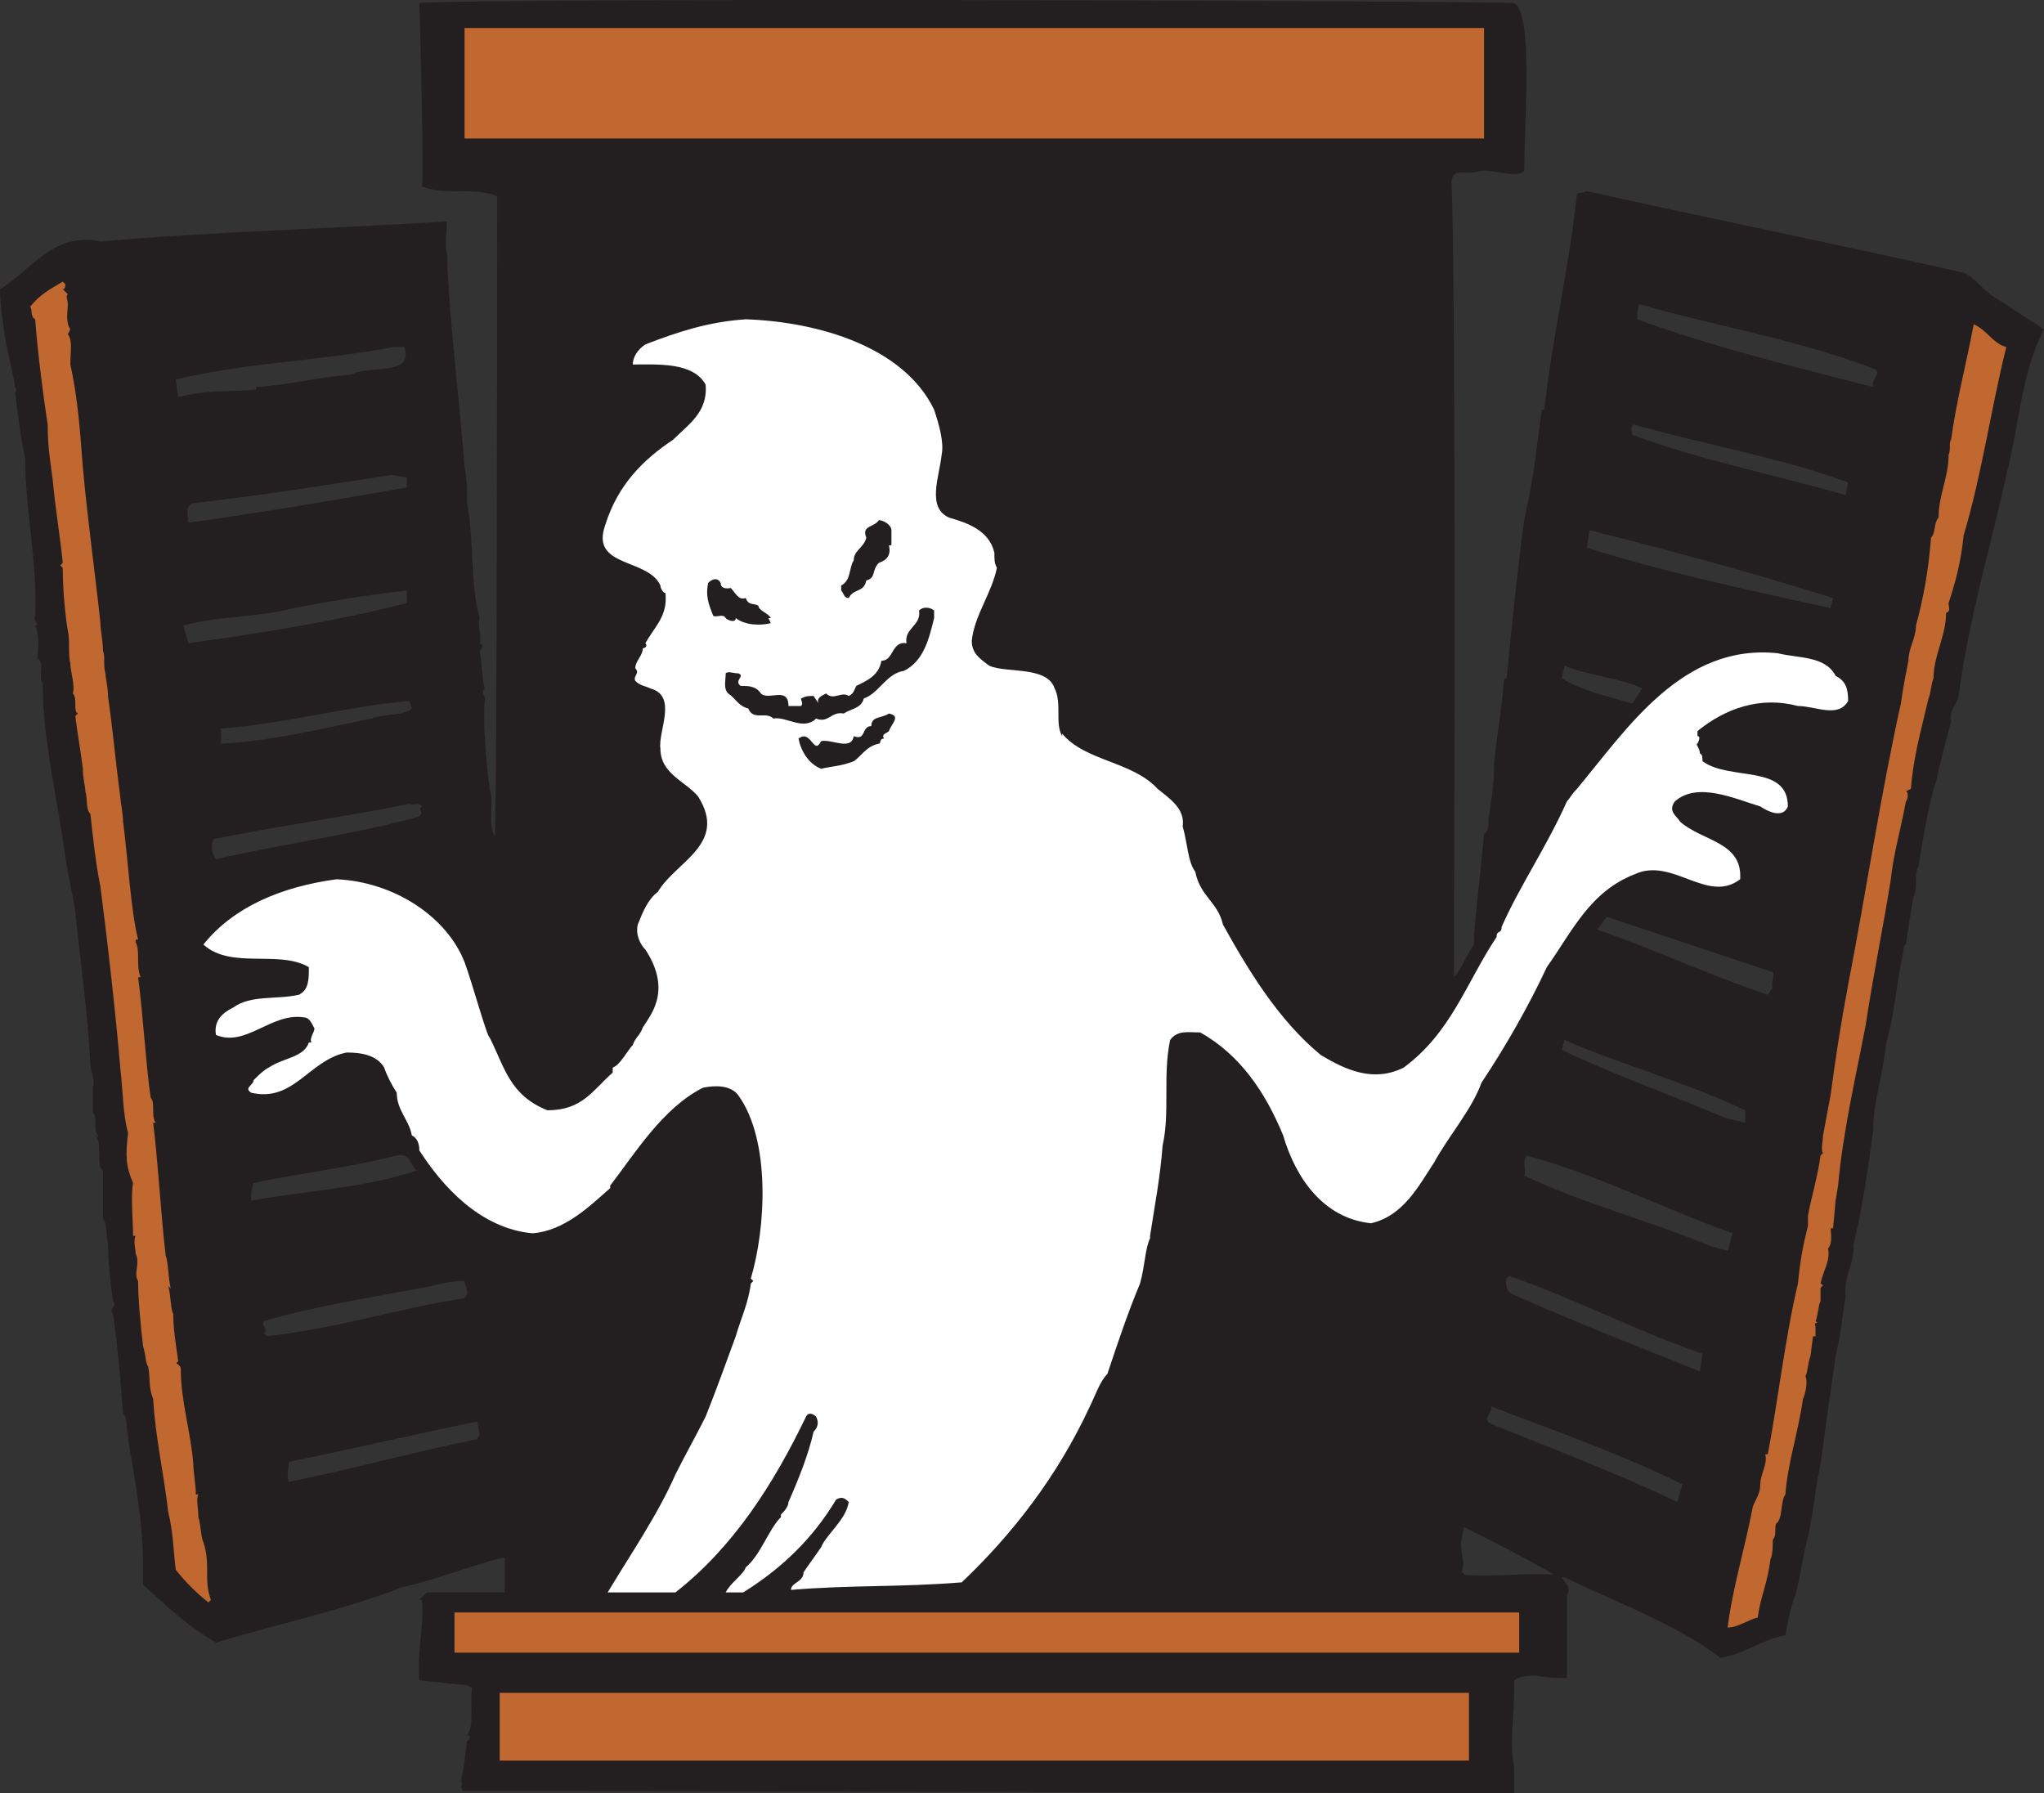
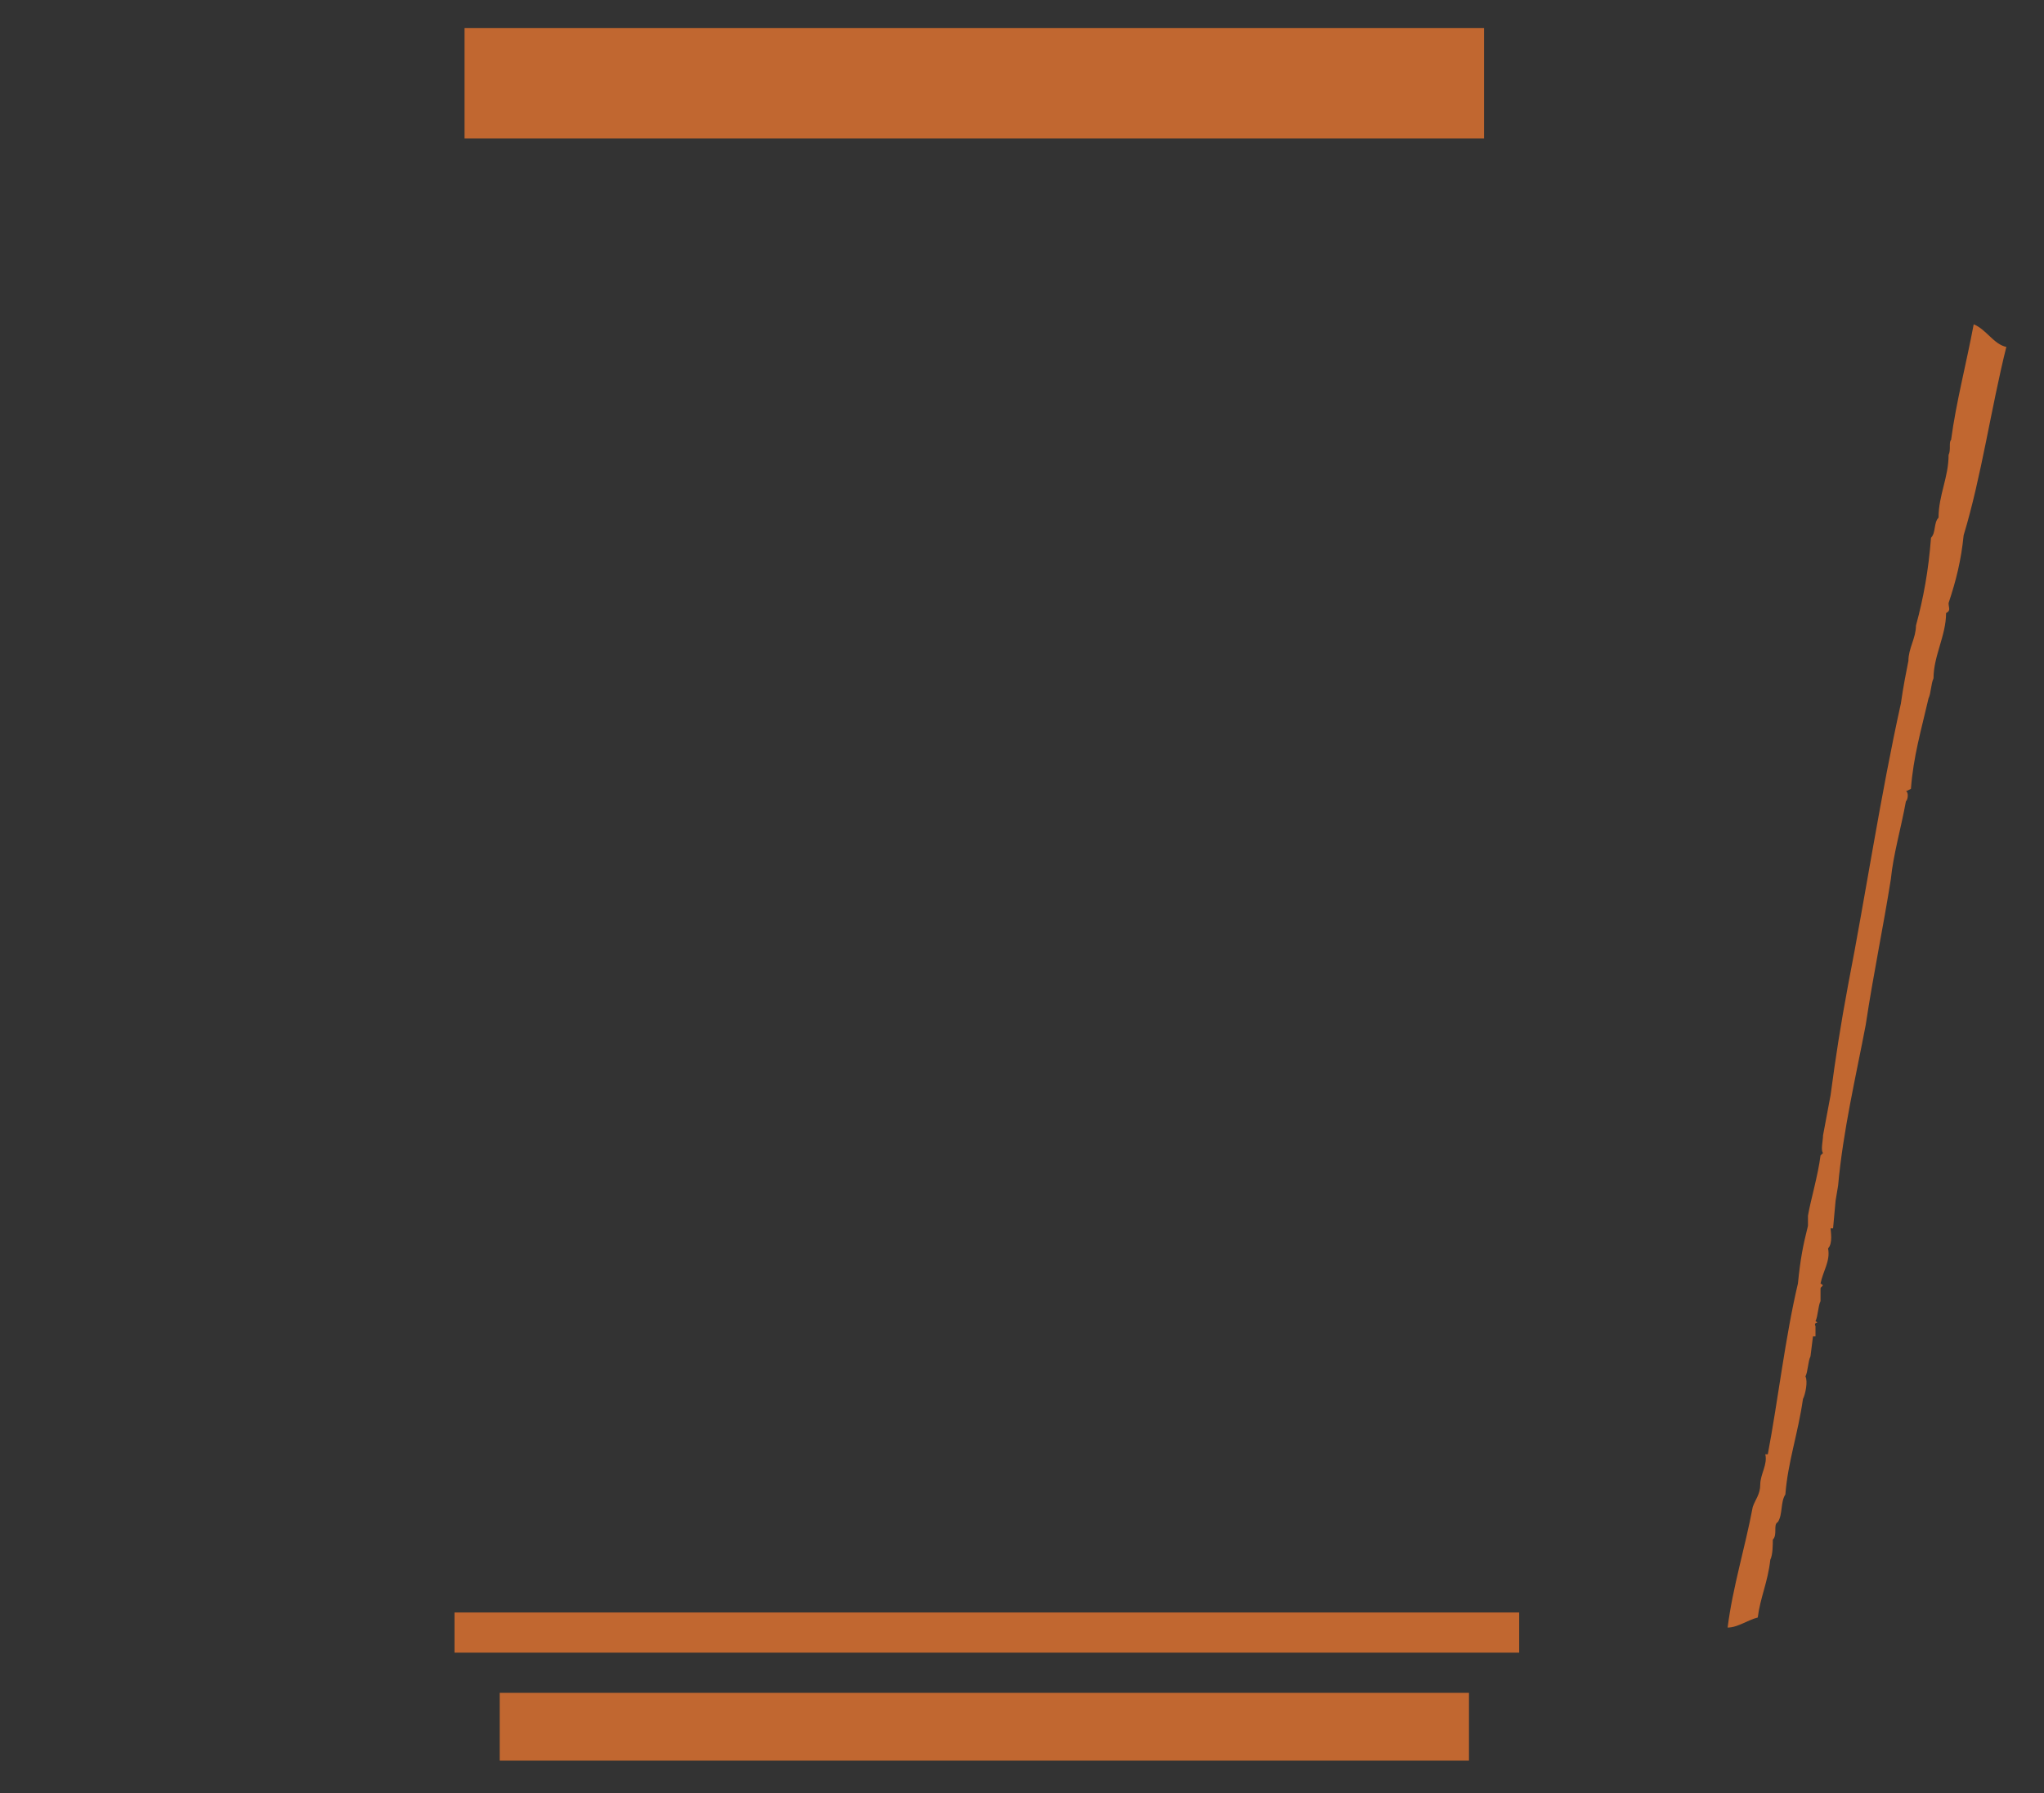
<svg xmlns="http://www.w3.org/2000/svg" width="610.5" height="535.616">
  <rect width="100%" height="100%" fill="#333333" stroke="none" />
-   <path fill="#231f20" fill-rule="evenodd" d="M451.5.866c6.75 0 3.75 35.25 3.75 50.25-3 2.25-9-.75-13.5 0-3.75 1.5-7.5-1.5-8.25 3h.75-.75c1.5 26.25.75 237.75.75 237.75 2.25-2.25 3.75-6.75 6-9.75v-3c.75-8.25 2.25-21.75 3-30 2.25-1.5.75-4.5 1.5-5.25.75-6 1.5-9 1.5-15.75.75-8.25 2.25-15.75 3-25.5 0 .75 0 0 .75 0 1.5-15 3-30.75 5.25-47.25 1.5-6.75 3-15 3.75-21.75l1.5-11.25h.75c2.25-21 7.5-42.75 9.75-64.5l3-.75c37.5 8.25 74.25 15.75 111 24 4.5.75 6.75 5.25 10.5 7.5l15 9.75c-6.75 12.75-7.5 29.25-11.25 43.5-4.5 21-11.25 42.75-14.25 66-.75 3-3 4.5-2.25 7.5-1.5 6-3 11.25-4.5 18-2.25 6.75-3.75 16.5-5.25 25.5-1.5 2.25 0 6.75-1.5 9-.75 4.5-1.5 9-2.25 14.25-.75 0-.75 1.5-.75 3v-.75c-2.25 9.75-2.25 17.25-5.25 27.75-.75 9-3.75 16.5-3.75 25.5-1.5 10.5-3 22.5-6 34.5.75 4.5-3 9-2.25 15-.75 4.5-1.5 12-3 18-1.5 10.5-3 21-4.5 32.25-1.5 6.75-2.25 15-3.75 21.75-1.5 5.25-2.25 12-3.75 17.25-1.5 3.75-2.25 8.25-3 12-7.5 1.5-12.75 6-19.5 6.75-12.75-9.75-30.75-16.5-46.5-24h-.75c.75 1.5 3 3 1.5 5.25v24.75c-5.25.75-11.25-2.25-15.75.75v3.75c0 6.75-1.5 15 0 22.5v7.5l-314.25-.75v-.75c-.75 0 0-.75 0-1.5-.75 0 .75-5.25.75-6.75l.75-6c.75 0 .75-.75.75-.75v-.75h-.75c2.25-3 .75-9 1.5-14.25l-1.5-.75-14.25-1.5c-.75-8.25 1.5-16.5.75-24h-.75l2.25-2.25h23.25v-10.5c-9.75 2.25-20.25 6.75-30.75 9-17.25 6.75-38.25 11.25-55.5 16.5-9-5.25-15-11.25-21.75-17.25v-4.5c0-14.25-2.25-25.5-4.5-39v-1.5c-.75-1.5 0-5.25-1.5-6-.75-10.5-1.5-19.5-3-30-1.5-1.5 1.5-2.25 0-3.75-.75-5.25-1.5-12-1.5-17.25-.75-2.25 0-5.25-1.5-7.5v-14.25c-2.25-1.5 0-8.25-2.25-10.5.75.75.75 0 .75 0-1.5-1.5 0-5.25-1.5-6.75v-7.5c.75-2.25-.75-5.25-.75-6.75-.75-15.75-3-30.75-4.5-45.75-.75-5.25-2.25-11.25-3-16.5-2.25-17.25-6.75-34.5-6.75-51.75-1.5-2.25.75-6-1.5-7.5 0-2.25.75-6.75-.75-9.75 1.5 0-.75-1.5 0-3 .75-15.75-3-31.5-3-47.25-1.5-6-2.25-14.25-3-19.5.75 0 0-1.5 0-1.5-.75-5.25-2.25-9.75-3-15S0 90.866 0 86.366c9-5.25 15.75-17.25 30-14.25 34.5-3 69-3.75 103.5-6 0 3-.75 6.75 0 9.75.75 21.75 3.75 42.75 5.25 63.75.75 3 .75 7.5.75 10.5 2.25 12 .75 23.25 3.75 34.5-.75 1.5.75 6 0 7.5 1.5.75.75 1.5 0 2.25.75 3.75.75 9 1.5 11.25-1.5 1.5.75 2.25 0 3.75-.75 9.75 1.5 26.25 1.5 26.25 1.5 3.75-.75 9.75 1.5 14.25.75-5.25.75-181.5.75-191.25-6.75-3-15.75 0-22.5-3 .75-2.25-.75-54.75-.75-54.75 23.25-1.5 294-.75 326.25 0m-14.25 455.25-.75 3.75c-.75 3 1.5 6.75 0 9.75.75 0 .75.75.75.75 9 .75 19.5-.75 27 0-9-5.25-18-9.75-27-14.25m52.5-365.25c-.75.75-.75 3-.75 4.5 22.5 8.25 47.25 14.25 70.5 20.25-.75-2.25 2.25-3.75.75-5.25-23.25-9-47.25-12.75-70.5-19.5m-372 12.75c-24 4.5-43.5 4.5-65.25 9.75l.75 5.25c8.25-2.25 15.75-1.5 23.25-2.25v-.75c10.5-.75 18.75-3 28.5-3.75 5.25-3 18.75.75 15.75-8.25h-3m370.5 23.25c-1.5 0-.75 2.25-.75 3 20.25 7.5 42.75 12 63.75 18l.75-3.75c-20.25-7.5-42.75-11.25-63.75-17.25m-366.75 15.75-4.5-.75c-19.5 3-38.25 6-57.75 8.25-4.5 0-3 3.75-3 6 21.75-3 43.5-6.75 65.25-10.5v-3m353.25 15.75-.75 5.25c24 7.5 48.75 12.75 72.75 18l.75-3c-24-7.5-48.75-14.25-72.75-20.25m-353.25 18c-12.75 1.5-21.75 3-33.75 5.25-11.25 3-22.5 2.25-33 5.25l1.5 5.25c21.75-3 45-6.75 65.25-12v-3.75m345.75 22.5-.75 3.75c6 3.75 13.5 5.25 21 7.5l3-4.5c-6-3-15.75-3.75-23.25-6.75m-345 10.5c-18 1.5-36.75 6.75-56.25 8.25v4.5c15-.75 30-4.5 45-7.5 3.75-1.5 9.75-.75 12-3l-.75-2.25m0 30.75c-18.75 3.75-39.75 6.75-58.5 10.5-.75 1.5-.75 3.75.75 6 19.5-4.5 42-7.5 60.75-12.75 1.5-1.5-.75-2.25.75-3-.75-1.5-2.25 0-3.75-.75M480 273.866c-1.5 1.5-1.5 2.25-3 3.75 17.25 6 33 13.5 51 19.5l1.5-2.25c-.75-1.5.75-3 0-4.5l-49.5-16.5m-12.75 36.75-.75 3c15.75 7.5 33 13.5 48.75 20.25l6 1.5v-3.75c-17.25-8.25-36.75-13.5-54-21m-348.75 34.5c-14.25 3.75-29.25 5.25-42.75 8.25-.75 1.5-.75 3.75-.75 5.25 16.5-3 33.75-3.75 49.5-9-2.25-1.5-1.5-5.25-6-4.5m337.5 0c-1.5 1.5 0 4.5-.75 6 17.25 8.25 37.5 13.5 55.5 21l5.25 1.5 1.5-5.25c-21-7.5-39.75-17.25-61.5-23.25m-5.25 36-.75.75c-.75 3 .75 4.5 3 5.25 18.75 8.25 36 15 54.75 22.5l.75-5.25c-19.5-6.75-38.25-16.5-57.75-23.25m-321.75 3c-15.75 3-35.25 6-50.25 10.5-.75 1.5 1.5 2.25 0 3.75.75 0 .75.75.75.75 21-2.25 39-8.25 58.5-11.25 3-.75.75-3.75.75-5.25-3.75 0-7.5.75-9.75 1.5m316.5 36c0 2.25-3 3.75 0 5.25 18.75 7.5 38.25 15 55.5 23.25l1.5-5.25c-18-9-37.5-15.75-57-23.25m-303 4.5c-18.75 3.75-37.5 8.25-56.25 12 0 2.25-.75 4.5 0 6 18.75-3.75 37.5-9 56.25-12.75l.75-1.5-.75-3.75" />
-   <path fill="#c16730" fill-rule="evenodd" d="M19.5 84.866c0 .75 0 1.5-.75 1.5l1.5 1.5c-.75.75 0 1.5 0 3 0 2.25-.75 5.25.75 7.5l-.75 1.5c1.5 1.5.75 6 .75 9 2.25 9.75 3 21 3.75 30.75 1.5 16.5 3.75 32.25 5.25 46.5 0 2.25.75 5.25.75 8.25.75 1.5 0 4.5.75 6.75 0 1.5.75 3.75.75 6.75 1.5 10.5 2.25 19.5 3.75 30.75 0 .75.75 4.5.75 6.75 1.5 11.25 2.25 26.25 4.5 35.25-.75 0-.75 0-.75.75 1.5 3 0 6.75 1.5 10.5h-.75c1.5 11.25 2.25 25.5 3.75 36 1.5 1.5 0 5.25 1.5 7.5h-.75c1.5 12 2.25 27 3.75 39.75.75 1.5.75 6.75 1.5 9.75l-.75-.75c.75 2.25.75 7.5 1.5 8.25 0 4.5.75 9 1.5 14.25-1.5.75.75.75.75 2.25 0 9.75 3 18.75 3.75 28.5 0 2.25.75 6 .75 9h.75c-.75 1.5 0 3.75 0 6.75.75 2.25.75 6 1.5 7.5 2.25 6.75 0 11.25 2.25 17.25l-.75.75c-3.75-3-6.75-6-9.75-9.75-.75-6-.75-11.25-2.25-17.25-1.5-12.75-3.75-21.75-4.5-33.75-1.5-3.75-.75-6-1.5-9.75-.75-.75-.75-3.75-1.5-6-.75-6-1.5-14.25-1.5-19.5-1.5-2.25.75-5.25-.75-8.25 0-1.5-.75-3.75 0-5.25h-.75c0-4.5-.75-12 0-15.75-2.25-5.25-2.25-8.25-1.5-15-1.5-5.25-1.5-12-2.25-18.75-1.5-17.25-3.75-37.5-6-54.75-1.5-7.5-2.25-15-3-21.75-1.5-1.5-.75-4.5-1.5-6.75 0-1.5-.75-3.75-.75-6.75-.75-6-1.5-9.75-2.25-15.75l.75-.75c-1.5-.75 0-4.5-1.5-6 .75-2.25-.75-6.75-.75-9-.75-3 0-6.75-.75-9.75-.75-4.5-1.5-12-1.5-18.75l-.75-.75.75-.75c-.75-7.5-2.25-16.5-3-24.75-.75-6-1.5-9.75-1.5-16.5-1.5-9.75-3-21.75-3.75-31.5-1.5-.75-.75-3-1.5-3.75 3-3.75 6-5.25 9.75-7.5l.75.75" />
-   <path fill="#fff" fill-rule="evenodd" d="M279 122.366c1.5 4.5 3 9.75 2.25 13.5-.75 6.75-4.5 15.75 2.25 18.75 5.25 1.5 12 3.75 13.5 10.5 0 2.25 0 3 .75 4.5-1.5 7.5-6.75 14.25-7.5 21.75 0 3.75 2.25 5.25 5.25 7.5 5.25 2.25 17.25 0 19.5 6.75 2.25 4.5 0 10.5 2.25 14.25v-.75c6.75 8.25 21 8.25 28.5 16.5 3.75 3 8.25 6 7.5 11.25 1.5 5.25 1.5 10.5 3.75 13.5 1.5 7.5 6.75 9 8.25 15.75 7.5 13.5 16.5 28.5 29.25 39 7.5 4.5 15.75 8.25 24.75 3.75 14.25-10.5 18.75-25.5 27.75-39 0-2.25 1.5-.75 1.5-3 5.25-12 13.5-24 19.5-37.5.75-.75 1.5-2.25 3-3.75 15-18 31.5-43.5 60-40.5 6 1.5 14.25.75 17.25 6.75 3 1.5 3.75 3.75 3.75 7.5-3 5.25-9.75 1.5-15 1.5-11.25-3-21.75.75-30 7.5v1.5c.75 0 .75.75 0 2.25-.75 0 .75 1.5.75 3 .75 0 .75 1.5.75 2.25 8.25 6 25.5.75 25.5 13.5-1.5 3.75-6 1.5-8.25 0-7.5-2.25-18.75-7.5-25.5-1.5-2.25 3 .75 4.5 1.5 6 6.75 6 18.75 6 18 17.25-9.75 7.5-20.25-6.75-31.5-1.5-13.5 5.25-18.75 17.25-26.25 27.75-5.25 11.25-12 23.25-19.5 34.5-3 8.25-9.75 15.75-14.25 24-4.5 6.75-9 15.75-18.75 18-14.25-1.5-22.5-13.5-26.25-26.25-5.25-12.75-12.75-24-24.75-30.75-3.75 0-6.75-.75-9 2.25-2.25 10.5 0 21.75-2.25 31.5-.75 9.75-2.25 17.25-3.75 27v.75c-1.5 3-1.5 8.25-3 13.5-3.75 9-6.75 18-9.75 27-2.25 2.25-3.75 6.75-5.25 9.75-9.75 21-23.25 38.25-38.25 52.5-18.75 1.5-33 .75-51 2.25 0-2.25 3.75-2.25 3.75-5.25 1.5-2.25 3.75-5.25 5.25-7.5 1.5-3.75 7.5-8.25 8.25-13.5-1.5-1.5-2.25-1.5-3.75-.75-6.75 11.25-15.75 20.25-27.75 27.75h-5.25c1.5-3 5.25-5.25 6-7.5 4.5-3.75 6.75-11.25 10.5-15v-.75c.75-.75 2.25-2.25 2.25-3.75 3-6.75 6-14.25 7.5-21 1.5-1.5 1.5-3 .75-4.5-.75-.75-2.25-1.5-3 0-9.75 20.25-21.75 39-39 52.5H181.5c6.75-11.25 15-23.25 20.25-35.25 3-6 6-11.25 9-17.25 3-7.5 6-15.75 9-24 1.5-5.25 3.75-9.75 4.5-15.75l.75-.75-.75-.75c4.5-15 6-41.25-3.75-54.75-2.25-3-6.75-3-10.5-2.25-12 6-20.25 19.5-27.75 29.25v.75c-6 5.25-13.5 12.75-23.25 13.5-15.75-1.5-27-14.25-33.75-24.75 0-2.25-.75-3.75-2.25-4.5-.75-4.5-4.5-7.5-4.5-12.75-1.5-2.25-3-5.25-3.75-7.5-2.25-3.75-6.75-4.5-11.25-4.5-11.25 2.25-15.75 15-28.5 12-2.25-1.5.75-2.25.75-3.75 1.5-1.5 3-3 4.5-3.75 4.5-3 10.5-3 12-7.5H93c-.75-1.5 1.5-3.75.75-4.5-.75-1.5-1.5-3-3-3-9.75-1.5-17.25 9-26.25 5.25-.75-4.5 2.25-6.75 5.25-8.25 5.25-3.75 12.75-2.25 19.5-3.75 3-1.5 3-4.5 3-8.25-9-5.25-23.25.75-31.5-6.75 9-11.25 23.25-17.25 39.75-19.5 17.25.75 33 11.25 38.25 24.75 2.25 6 6.75 22.5 7.5 22.5 4.5 9 6 17.25 17.25 21.75 10.5 0 13.5-6 19.5-11.25v-1.5c2.25-.75 4.5-5.25 6-6.75.75-2.25 2.25-3 3-5.25 1.5-2.25 3-4.5 3.75-6.75 2.25-6 0-12-3-16.5-1.5-1.5-3-4.5-2.25-7.5 1.5-3.75 3-7.5 6-9.75 5.25-9 21-14.25 12-28.5-3.75-4.5-11.25-6.75-11.25-14.25-.75-5.25 5.25-15.75-3-18-1.5-.75-3-.75-4.5-2.25-.75-1.5 1.5-2.25 0-3.75 0-2.25 2.25-3.75 2.25-6 .75 0 1.5-.75.75-1.5 3-5.25 6.75-8.25 6-15-.75 0-1.5-1.5-1.5-2.25-3.75-8.25-21-5.25-16.5-18 3.75-12 11.25-19.5 20.25-25.5 4.5-4.5 10.5-8.25 9.75-16.5-3.75-6.75-14.25-6-21.75-6 0-2.25 1.5-4.5 3.75-6 9.75-3.75 18.75-6.75 30-7.5 21.75.75 47.25 8.25 56.25 27" />
  <path fill="#c16730" fill-rule="evenodd" d="M599.25 103.616c-4.5 18-7.5 39-12.75 56.25-.75 7.5-2.25 13.5-4.5 20.25 0 1.5.75 2.25-.75 3 0 6.75-3.75 12.75-3.75 19.5-.75 1.5-.75 4.5-1.5 6-2.25 9.75-4.5 17.25-5.25 27l-1.5.75c.75 0 .75 2.25 0 3-1.5 8.25-3.75 15.75-4.5 23.25-2.25 14.25-5.25 28.5-7.5 43.5-3 15.75-6.75 31.5-8.25 48l-.75 4.5-.75 8.25h-.75c0 .75.75 4.5-.75 6 .75 3.75-1.5 6.75-2.25 10.5 1.5.75 0 .75 0 1.5v3.75c-.75 1.5-.75 4.5-1.5 6 1.5.75-.75 0 0 1.5v3h-.75l-.75 6c-.75 1.5-.75 4.5-1.5 6 .75 1.5 0 5.25-.75 6.75-1.5 10.5-4.5 18.75-5.25 28.5-1.5 2.25-.75 6-2.25 8.25-1.5.75 0 3.75-1.5 5.25 0 1.5 0 4.5-.75 6-.75 6.75-3 11.25-3.75 17.25-3 .75-6 3-9 3 1.5-12 5.25-24 7.5-36 .75-2.25 2.25-3.75 2.25-6.75s2.25-6 1.5-9h.75c3-15.75 5.25-35.25 9-51 .75-7.5 1.5-11.25 3-17.25v-3c.75-4.5 3-12 3.75-18l.75-.75c-.75-.75 0-3.75 0-5.25.75-3.75 1.5-8.25 2.25-12 1.5-11.25 3-21 5.25-33 5.25-27 9.75-57 15.75-84 .75-5.25 1.5-9 2.25-12.75 0-3.75 2.25-6.75 2.25-10.5 2.25-8.25 3.75-16.5 4.5-26.25 1.5-1.5.75-4.5 2.25-6 0-6.75 3-12 3-18.75.75-1.5 0-3.75.75-4.5 1.5-11.25 4.5-22.5 6.75-34.5 3.75 1.5 6 6 9.75 6.75" />
-   <path fill="#231f20" fill-rule="evenodd" d="M266.25 158.366v4.5h-.75c.75 3-.75 4.5-3 5.25-2.25 2.25-.75 4.5-3.75 5.25-.75 3.75-3.75 2.25-5.25 5.25-1.5 0-1.5-1.5-2.25-2.25v-1.5c3-1.5 2.25-5.25 3.75-7.5 0-3 3-3.75 3.75-6.75-1.5-3.75 2.25-3 3.75-5.25 1.5 0 3.75 1.5 3.75 3m-48 17.25c1.5 1.5 2.25 3.75 4.5 3 .75 2.25 2.25 1.5 3.75 2.25 0 1.5 3 2.25 3.75 3.75h-.75l.75 1.5c-3 .75-7.5.75-10.5-1.5 0 1.5-2.25.75-3 0-.75-1.5-3 0-3.75-.75-1.5-3.75-2.25-6-1.5-9.75 1.5-1.5 3-1.5 3.75 0 0 2.25 3 1.5 3 1.5m60.75 6.75v2.25c-1.5 6-3 12.75-9 15.75-5.25.75-7.5 6.75-12 8.25-.75 3-3.75 3-6 4.5-3.75-.75-4.5 3-8.25 1.5-3.75 3.75-9-.75-12.75 0-2.25-2.25-6 .75-7.5-3-3-.75-3.75-3-6-4.5-1.5-1.5-.75-3.75-.75-6 .75-.75 2.25 0 3.75 0 2.25.75-1.5 2.25.75 3.75 2.25 0 4.5 0 6 2.25 2.25 2.25 8.25-2.25 8.25 3.75h3.75c.75-.75 0-1.5 0-2.25 1.5-.75 2.25-.75 3.75-.75l1.5 2.25c-.75-1.5.75-2.25 2.25-3 2.25 2.25 4.5-.75 6.75.75 1.5-.75 1.5-1.5 2.25-3 3-1.5 6.75-3 7.5-7.5 3.75 0 3-6 7.5-5.25-.75-4.5 4.5-5.25 3.75-9.75 1.5-1.5 3.75-.75 4.5 0m-13.5 36c-.75.75-2.25.75-1.5 2.25-1.5 0-.75 1.5-1.5 1.5-3.75.75-5.25 3.75-7.5 5.25-3.75 1.5-6.75 1.5-9.75 2.25-3.75-1.5-6-5.25-6.75-9 3.75-3 4.5 5.25 6.75.75 3-.75 9 3 9.75-1.5 3.75 1.5 2.25-3 5.25-3 0-3 3-2.25 5.25-3.75 3.75.75.75 3 0 5.25" />
  <path fill="#c16730" fill-rule="evenodd" d="M443.25 41.366v-33h-304.5v33h304.5m-4.5 484.5v-20.25h-289.5v20.25h289.5m15-32.25v-12h-318v12h318" />
</svg>